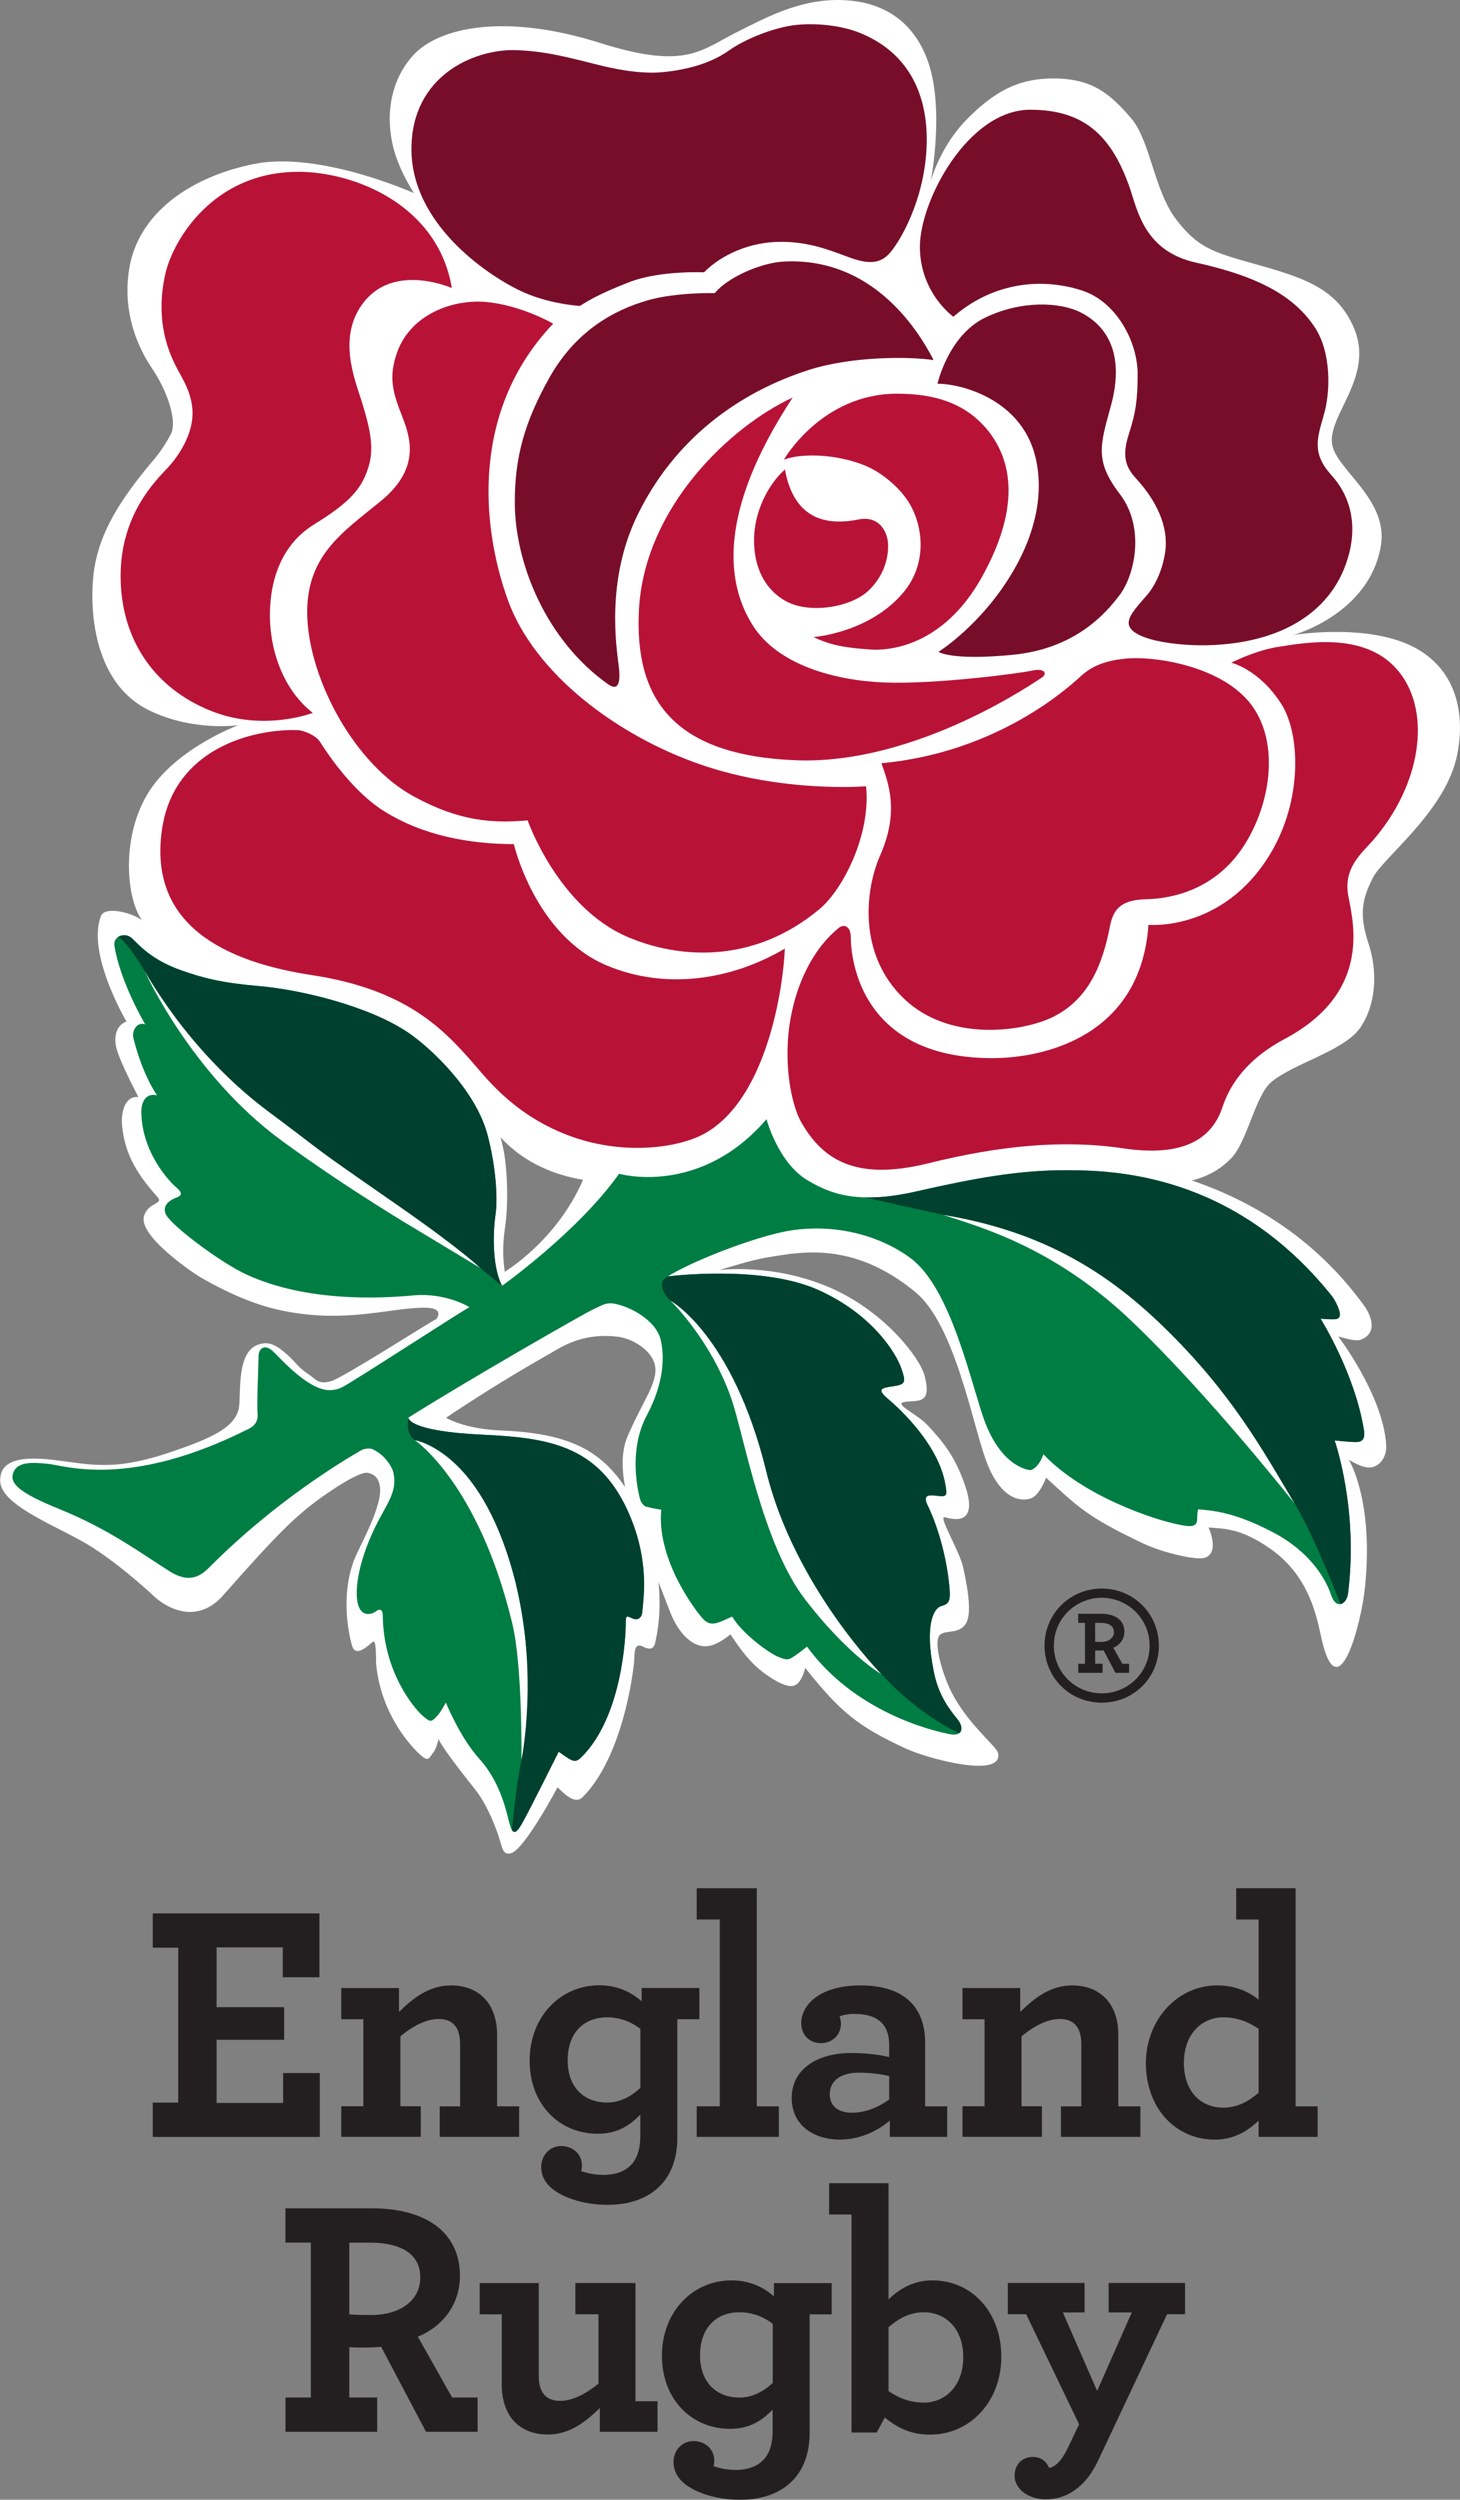
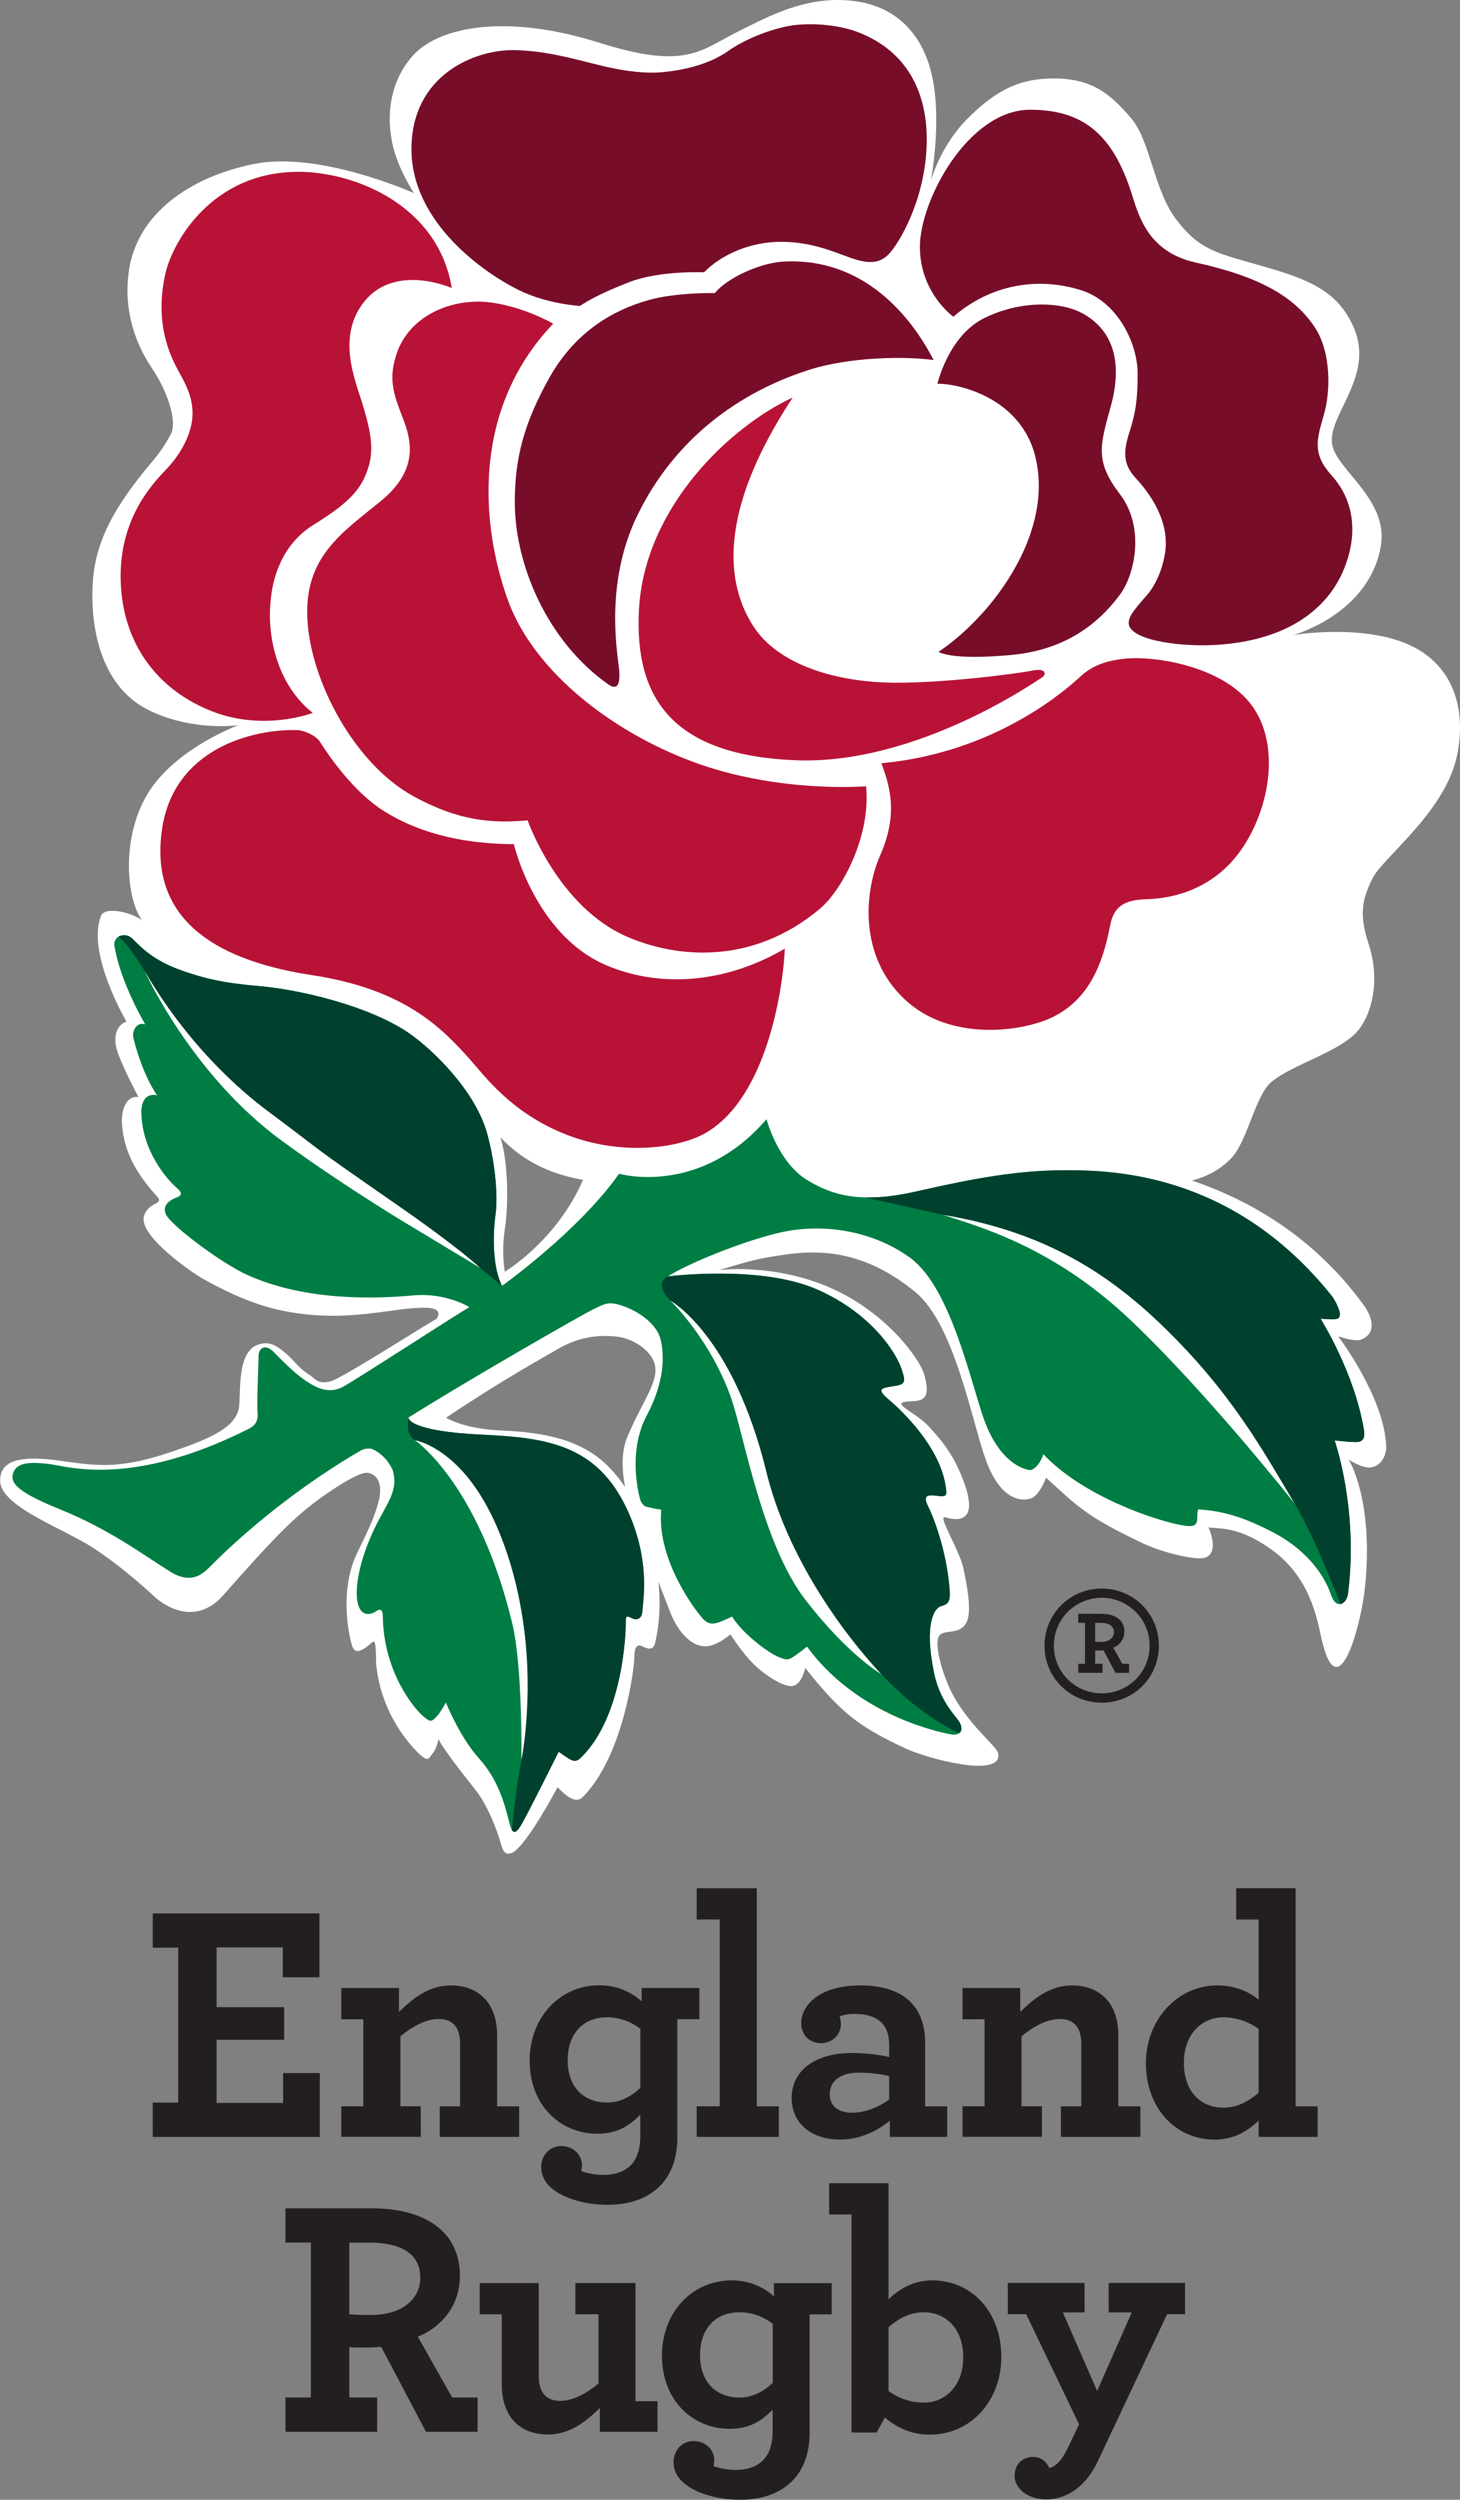
<svg xmlns="http://www.w3.org/2000/svg" viewBox="0 0 250.91 429.42" data-name="Layer 2" id="Layer_2">
  <rect x="0" y="0" width="250.91" height="429.42" fill="#808080" stroke="none" />
  <g id="Logo">
    <g>
      <path style="fill: #fff; stroke-width: 0px;" d="M25.78,79.73c-5.21,6.29-8.53,11.62-9.55,17.78-.86,5.22-.99,19.59,9.57,24.6,7.52,3.59,15.16,2.46,15.16,2.46,0,0-10.29,3.78-15.19,11.16-4.98,7.56-4.19,18.4-1.36,22.37.19.27-.22-.33,0,0-1.61-1.3-6.37-2.52-7.06-.75-2.51,6.5,4.39,18.14,4.39,18.14-1.72.56-2.28,2.64-1.69,4.71.72,2.59,3.74,8.25,3.74,8.25-2.38-.24-2.96,2.7-2.83,4.62.39,5.53,3.14,9.22,6.15,12.61,1.02,1.19-1.61.83-2.35,3.17-1.12,3.5,8.85,10.11,9.81,10.64,5.3,3.01,9.77,4.83,14.22,5.71,11.1,2.21,18.88-.74,24.55-.55,3.14.12,1.65,1.94,1.65,1.94-.88.35-15.93,10.03-18.08,10.67-2.23.66-2.73-.43-3.71-1.06-1.95-1.24-2.44-2.27-3.83-3.49-1.65-1.43-3.08-2.55-5.27-1.62-3.65,1.58-2.57,9.23-3.11,11.09-.83,3.06-4.57,4.85-11.27,7.14-9.14,3.12-12.91,2.52-19.44,1.6-6.68-.92-10.35-.15-10.25,3.53.13,4.36,10.78,8.08,15.84,11.36,5.4,3.46,10.73,8.52,10.73,8.52,0,0,6.22,6,11.79-.32,9.33-10.6,12.37-13.49,16.42-16.48-1.33.99,6.39-4.86,8.39-4.52,3.2.58,1.84,5.01,1.84,5.01-.69,2.59-1.52,4.32-3.66,8.77-3,6.21-1.55,13.65-.88,15.9.67,2.21,2.88-.15,3.58-.66.66-.46.5,3.1.57,3.94.91,8.86,6.31,14.37,7.67,15.56,1.39,1.19,1.37.46,2.14-.47.55-.66.91-2.32.91-2.32.5,1.21,3.28,4.9,6.39,8.79,1.61,2.04,3.07,5.3,3.95,7.97.65,2.02.7,3.26,2.14,2.84,2.36-.72,7.97-11.32,7.97-11.32,1.47,1.49,3.11,2.9,4.3,1.71,7.12-7.12,8.9-22.48,8.9-24.03s.35-2.38,1.38-1.89c1.02.53,1.88.66,2.17-.51.46-1.91,1.11-5.61.59-10.55l2.09,5.38c1.29,3.2,3.88,6.43,7.04,5.51,1.58-.45,3.24-1.89,3.24-1.89,1.81,2.75,3.35,4.7,5.21,6.21,1.81,1.46,4.38,2.99,5.64,2.63,1.47-.42,2-3.07,2-3.07,6.08,7.62,9.04,10.03,17.28,13.85,3.83,1.78,16.82,5.23,15.86.78-.25-1.24-5.6-5.21-8.37-11.23-1.25-2.76-2.62-7.41-1.79-8.84.7-1.2,2.97-.27,4.37-1.81.99-1.11,1.21-3.62-.2-10-.62-2.88-4.46-9.04-3.12-8.63,3.26.96,5.35-.09,3.34-5.77-1.71-4.83-3.87-7.4-6.28-9.98-2.01-2.14-6.13-3.76-3.92-4.08,2.16-.3,4.68.52,3.34-4.5-.78-2.99-6.72-10.88-15.99-15-9.92-4.4-19.33-3.13-19.33-3.13,5.62-1.66,6.54-1.96,11.15-2.63,5.67-.84,13.58-1.02,22.62,6.43,6.74,5.58,9.73,22.38,12.09,28.83,3.11,8.56,7.73,6.59,7.73,6.59,1.53-.52,2.61-3.56,2.61-3.56,5.44,4.96,6.99,6.72,16.74,11.32,3.43,1.61,9.04,2.89,10.51,2.45,2.71-.84.67-5.22.67-5.22,2.52.24,5.48.01,10.74,3.74,6.74,4.77,7.92,11.95,8.67,15.32,2.83,12.55,6.79-2.22,7.47-8.66,1.58-15.18-2.79-22.06-2.79-22.06,0,0,2.14,1.43,3.61,1.36,1.72-.07,2.94-1.82,2.84-3.79-.46-8.53-8.26-18.74-8.26-18.74,1.9.59,3.27.83,3.88.59,3.19-1.26,1.56-4.5.59-5.85-8.78-12.1-20-18.23-29.6-21.51,3.2-.83,5.2-2.24,6.68-3.75,2.83-2.82,4.2-10.89,6.98-13.18,3.9-3.24,12.54-5.33,15.29-9.35,2.65-3.87,3.07-9.5,1.35-14.57-1.67-5.09-.92-7.72.77-11.11,1.68-3.4,12.03-11.06,14.34-20.4.96-3.85,2-13.13-5.75-18.37-7.94-5.36-22.21-2.98-22.21-2.98,0,0,12.94-3.55,15-15.19,1.45-8.15-7.78-13.21-8.37-17.68-.69-4.93,7.22-11.49,3.83-19.7-2.7-6.53-7.91-8.55-15.82-10.8-7.89-2.24-10.75-2.76-14.67-7.85-3.98-5.07-4.49-13.57-7.86-17.54-3.68-4.28-6.79-6.91-13.61-6.84-4.84.07-9.12,1.38-14.65,7.04-4.63,4.7-6.18,10.59-6.18,10.59,0,0,2.48-12.69-.61-20.91C157.5,5.22,153.24.05,144.06,0c-6.98-.03-12.69,3.17-17.62,5.62-6.07,3.08-8.68,6.39-23.45,1.72-15.78-4.98-27.52-2.88-32.09,2.28-3.67,4.16-4.53,9.56-3.54,14.68.83,4.45,3.79,8.88,3.79,8.88,0,0-16.17-7.27-27.46-5.02-11.29,2.27-20.06,8.68-21.51,18.18-1.12,7.31,1.41,13.19,3.96,16.96,2.56,3.75,4.37,8.98,3.24,11.24-.88,1.7-2.04,3.45-3.59,5.18h0ZM100.2,202.67c-4.54,10.51-13.46,15.8-13.46,15.8-.4-3.07-.34-4.91.12-8.1.45-3.12.55-10.58-.86-15,4.27,4.57,9.47,6.5,14.2,7.3h0ZM86.26,245.74c-6.58-.25-9.6-2.2-9.6-2.2,9.86-6.6,16.38-10.15,19.18-11.79,2.75-1.59,6.06-2.65,10.34-2.12,2.48.31,5.78,2.24,6.37,4.87.66,2.91-2.22,6.34-4.78,12.44-1.05,2.58-.86,5.76-.35,8.52-4.2-6.24-9.54-9.24-21.17-9.72h0Z" />
      <path style="fill: #007d43; stroke-width: 0px;" d="M113.54,230.13c.66,2.82.66,7.3-2.41,13.06-2.91,5.53-1.78,11.86-1.13,14.35.19.72.78,1.23,1,1.27,1.52.4,2.64.52,2.64.52-.85,8.79,6.26,17.87,7.28,18.87.99,1,2.01.78,3.21.26,1.18-.51,1.69-.76,1.69-.76,1.69,2.87,6.26,6.26,7.96,6.93,1.68.7,1.85.43,2.88-.23,1-.69,2.03-1.54,2.03-1.54,8.13,11.18,21.36,14.47,24.71,15.07,1.87.33,2.38-1.02,1.2-2.54-1.2-1.52-3.31-3.96-4.14-8.35-1.58-7.96,0-10.81,1.33-11.17,1.4-.34,1.55-1.02,1.4-3.04-.59-6.93-2.9-12.53-3.75-14.22-.84-1.7,0-1.87,1.36-1.7,1.98.26,2.01.1,1.68-1.86-1.09-6.62-7.44-12.69-9.65-14.56-2.21-1.86-1.53-2.05.69-2.37,2.12-.32,2.18-.69,1.41-2.99-.99-2.9-5.23-9.51-14.38-13.58-9.78-4.35-25.78-2.29-25.78-2.29,3.61-2.27,12.41-5.84,18.7-7.39,8.31-2.08,17.07-.14,23.02,4.26,6.96,5.17,10.35,21.41,12.65,27.8,3.08,8.44,7.98,8.62,7.98,8.62,1.53-.5,2.19-2.74,2.19-2.74,6.78,7.2,19.18,11.37,23.71,12.18,1.66.29,2.73.37,2.73-1.14,0-1.37.19-1.58.19-1.58,2.49.24,6.1.45,12.63,3.85,6.56,3.37,9.27,8.12,10.17,10.84.89,2.7,2.7,1.56,2.92-.24,1.84-14.6-2.31-26.3-2.31-26.3,0,0,2.31.29,3.68.29s1.58-.86,1.34-2.21c-1.61-9.76-7.43-18.98-7.43-18.98,1.9.09,2.88.28,3.22-.27.46-.72-.77-3-1.28-3.63-16.97-21.2-37.64-21.6-45.77-21.6s-15.56,1.35-25.51,3.61c-9.94,2.26-14.65.59-18.73-1.82-5.15-3-7.14-10.55-7.14-10.55-11.5,13.37-25.34,9.37-25.34,9.37-7,9.92-20.11,19.25-20.11,19.25-1.69-3.26-1.59-9.02-1.13-12.18.46-3.16-.05-8.86-1.37-13.76-1.95-7.45-9.41-14.69-13.67-17.59-6.77-4.55-18.47-7.38-25.83-7.99-6.1-.52-9.46-1.38-13.13-2.68-4.81-1.69-6.96-4.03-8.34-5.38-1.34-1.37-3.39-.44-3.15,1.13.96,6.25,5.3,13.55,5.3,13.55-1.34-.52-2.36,1-2.03,2.35,1.61,6.51,4.06,9.82,4.06,9.82-2.37-.5-2.7,1.87-2.7,2.72,0,7.12,4.91,12.21,6.11,13.21,1.16,1,.67,1.36-.18,1.68-2.49,1-2.06,2.55-1.36,3.39,1.95,2.43,9.49,7.97,13.55,9.82,10.41,4.76,23.03,4.07,28.64,3.56,5.59-.51,9.63,2.02,9.63,2.02-.83.34-19.82,12.7-21.85,13.74-2.03,1-3.72.33-4.75-.18-2.97-1.49-5.73-4.58-7.11-5.92-1.36-1.35-2.54-.68-2.54.83s-.33,8.14-.16,9.82c.16,1.71-1.02,2.38-1.71,2.7-20.17,10.11-31.15,6.29-34.18,5.94-3.09-.34-5.44-.34-6.11,1.53-.67,1.86,1.1,3.46,8.14,6.31,8.36,3.4,13.89,7.56,18.77,10.62,3.8,2.39,5.76.36,7.11-1.01,11.02-11.01,22.5-17.91,25.81-19.81.61-.34,1.55-.32,1.84-.21,2.55,1.12,3.53,3.6,3.53,3.6,1.09,3.54-.95,5.63-3.08,9.99-2.94,6.14-3.5,11.01-2.83,13.22.69,2.2,2.43,1.55,3.1,1.05.66-.5,1.1-.19,1.12.66.08,9.83,5.43,16.04,6.77,17.23,1.36,1.19,1.53,1.19,2.38.33.84-.84,1.69-2.53,1.69-2.53.5,1.19,2.68,6.26,5.74,9.66,3.06,3.38,4.33,7.49,5.08,10.68.56,2.27,1.02,2.53,2.22.5,1.18-2.04,6.34-12.4,6.34-12.4,2.36,1.69,2.79,2.06,3.96.88,7.05-7.02,7.56-21.13,7.56-22.66s0-1.69,1.02-1.17c1.01.51,1.78,0,1.84-1.18.17-2.21,1.37-8.98-2.68-17.61-5.14-10.89-13.56-12.19-24.73-12.71-13.04-.6-12.78-2.93-12.78-2.93,9.65-6.09,29.96-17.76,31.82-18.63,1.87-.83,2.4-1.58,5.59-.34,2.29.89,5.32,2.94,5.93,5.56h0Z" />
      <path style="fill: #fff; stroke-width: 0px;" d="M161.96,208.66c16.45,2.71,27.72,9.24,38.02,19.27,11.52,11.17,16.94,20.91,22.54,30.39,0,0-15-19.01-28.21-31.53-13.41-12.74-26.24-16.11-32.36-18.14h0Z" />
      <path style="fill: #fff; stroke-width: 0px;" d="M71.29,247.39s12.09,2.02,17.4,24.82c4.05,17.48.92,30.15.92,30.15,0,0,.22-16.06-1.57-23.46-5.81-24.14-16.75-31.51-16.75-31.51h0Z" />
      <path style="fill: #fff; stroke-width: 0px;" d="M24.86,166.78s8.1,14.61,21.71,24.48c13.3,9.68,3.39,3.06,21.5,15.58,11.35,7.83,14.5,11,14.5,11l-10.99-6.63s-11.5-6.74-23.15-15.25c-15.61-11.41-23.58-29.18-23.58-29.18h0Z" />
      <path style="fill: #fff; stroke-width: 0px;" d="M115.16,223.37s10.75,5.84,16.58,29.52c4.92,19.89,19.8,34.75,19.8,34.75,0,0-5.73-3.23-13.12-12.81-7.4-9.55-10.57-28.35-12.76-34.64-3.56-10.15-10.49-16.82-10.49-16.82h0Z" />
      <path style="fill: #770d29; stroke-width: 0px;" d="M147.74,5.64c7.94,3.18,11.71,9.98,11.52,18.97-.21,9.82-4.9,17.45-6.6,19.13-1.69,1.69-3.74,1.53-6.61.51-2.89-1.03-6.6-2.71-11.85-2.71s-10.19,2.17-13.21,5.24c0,0-7.61-.35-12.86,1.69-5.25,2.04-7.13,3.24-8.46,4.08,0,0-5.53-.27-10.51-2.72-5.78-2.83-18.45-11.51-18.45-24.21s10.86-17.16,17.75-17.01c5.41.13,9.82,1.42,14.57,2.59,4.75,1.19,8.34,1.43,10.7,1.21,3.31-.3,7.94-1.18,11.5-3.71,2.81-2,7.83-4.03,11.68-4.43,4.26-.4,8.31.35,10.84,1.37h0Z" />
      <path style="fill: #770d29; stroke-width: 0px;" d="M177.03,18.85c9.17,0,13.95,4.32,17.12,13.39,1.34,3.88,2.51,10.9,11.34,12.86,10.93,2.4,17.01,5.85,20.5,11.18,2.79,4.26,2.71,10.99,1.5,15.05-1.17,4.07-2.03,6.61,1.36,10.34,2.93,3.21,4.94,8.47,2.38,15.41-2.52,6.94-9.35,13.01-22.52,13.72-6.26.34-15.25-.92-14.72-4.06.17-1,.76-1.83,3.14-4.53,1.64-1.91,2.76-4.77,3.13-7.5.57-4.35-1.54-8.71-5-12.49-1.88-2.03-2.45-3.92-1.26-7.65,1.2-3.73,1.51-5.94,1.51-10.34,0-5.42-3.57-12.42-9.63-14.35-7.45-2.37-15.6-1.06-22.04,4.53,0,0-5.75-4.07-5.75-12.02s8.29-23.54,18.96-23.54h0Z" />
-       <path style="fill: #b81237; stroke-width: 0px;" d="M220.13,120.81c3.42,5.26,3.7,16.76-1.85,25.91-8.11,13.38-20.91,12.15-20.91,12.15-1.34,19.13-17.85,22.9-26.86,22.9-23.69,0-24.29-18.67-24.29-20.69s-1.2-2.38-2.03-1.71c-5.74,4.6-8.47,12.89-8.8,19.67-.35,6.77,1.18,11.85,2.38,13.87,3.67,6.32,9.3,9.99,21.66,6.95,12.35-3.07,23.29-4.13,33.62-2.59,10.35,1.54,15.22-1.63,17.03-7.06,1.6-4.89,5.25-8.82,10.56-11.66,14.73-7.78,12.12-19.33,11.12-24.41-1.02-4.96,2.11-7.4,4.22-9.81,8.27-9.56,10-21.86,4.55-28.79-5.42-6.96-15.53-5.28-20.97-4.4-3.23.51-6.6,2.03-7.97,2.7,0,0,4.74,1.1,8.54,6.98h0Z" />
      <path style="fill: #b81237; stroke-width: 0px;" d="M134.88,162.94c-.26,6.51-2.97,25.49-13.54,31.64-4.39,2.59-14.23,4.1-23.88.38-9.66-3.74-14.25-10.26-16.77-13.05-4.81-5.38-11.24-12-27.09-14.4-14.93-2.28-28.08-8.58-25.78-24.89,1.96-14.11,15.7-17.42,23.3-17.2,1.1.04,3.16.92,3.82,1.94,1.85,2.92,6.04,8.85,11.04,11.97,6.79,4.25,14.7,5.65,22.33,5.68,0,0,3.6,15.59,15.91,20.82,10.09,4.26,21.44,2.57,30.67-2.88h0Z" />
      <path style="fill: #b81237; stroke-width: 0px;" d="M51.23,29.51c9.79,0,24.06,5.76,26.42,19.97,0,0-9.75-4.34-15.08,2.37-4.73,5.95-1.55,13.4-.35,17.29,1.18,3.9,2.16,7.48,1.18,10.83-1.1,3.76-2.95,6.14-9.49,10.16-5.69,3.54-7.13,9.51-7.43,13.39-.61,7.13,1.87,14.72,7.27,18.94,0,0-8.39,3.28-17.44-.32-10.02-3.98-15.58-12.55-15.58-23.19s6.09-16.44,8.13-18.64c2.03-2.2,4.23-5.74,4.23-9.3s-1.94-6.24-2.88-8.14c-1.61-3.17-3.47-8.41-1.79-15.86,1.33-5.77,8.23-17.49,22.8-17.49h0Z" />
      <path style="fill: #b81237; stroke-width: 0px;" d="M68.32,60.34c-1.73,4.61-.66,7.44.86,11.35,1.52,3.9,2.87,8.96-3.74,14.39-6.61,5.41-13.13,9.51-12.62,20.2.51,10.66,8.08,25.02,18.37,30.58,7.89,4.29,13.56,4.58,19.49,4.07,0,0,5.18,14.89,17.19,20.03,8.39,3.59,21.31,4.91,32.94-4.77,4.07-3.38,8.88-12.83,8.03-21.12,0,0-14.22,1.18-28.45-3.74-14.22-4.9-28.61-15.56-33.18-28.44-4.57-12.87-6.18-32.54,7.86-47.29,0,0-5.51-3.21-11.68-3.74-5.83-.44-12.7,2.22-15.08,8.48h0Z" />
      <path style="fill: #770d29; stroke-width: 0px;" d="M160.45,61.86c-3.81-7.41-11.93-17.64-25.74-16.93-4.14.21-9.83,2.87-11.86,5.42,0,0-6.55-.16-11.36,1.19-6.17,1.73-12.59,5.45-17.01,13.23-4.39,7.79-6.01,13.86-6.01,21.48,0,10.7,5.54,23.93,16.09,31.33,1.7,1.18,2.13-.3,1.77-3.18-.33-2.89-2.3-14.61,3.23-25.92,6.34-13.01,17.28-21,29.28-24.88,7.2-2.35,17.03-2.42,21.61-1.74h0Z" />
      <path style="fill: #b81237; stroke-width: 0px;" d="M136.23,68.29c-10.67,4.92-25.46,18.79-26.42,36.42-.83,15.56,6.1,25.05,26.93,25.89,20.83.83,41.5-13.72,42.33-14.22.84-.51.69-1.7-1.7-1.18-2.36.51-16.74,2.38-25.41,2.04-8.62-.35-18.24-3.06-22.5-9.67-4.67-7.24-6.26-19.47,6.77-39.28h0Z" />
-       <path style="fill: #b81237; stroke-width: 0px;" d="M169.29,73.36c5.88,6.74,5.06,15.85-.69,26.02-5.75,10.16-13.83,12.53-19.07,12.19-5.26-.34-7.33-1.02-9.74-2.13,0,0,9.52-.68,15.38-7.57,4.14-4.86,3.58-11.19,1.14-15.36-1.49-2.49-3.88-4.43-5.66-5.52-4.17-2.59-11.88-3.54-15.94-2.02,0,0,6.44-11.34,19.47-11.34,6.28,0,11.38,1.53,15.11,5.75h0Z" />
-       <path style="fill: #b81237; stroke-width: 0px;" d="M134.9,80.64c-3.05,2.73-5,7.13-5.27,11.03-.32,4.66,1.18,9.13,5.25,11.5,4.06,2.37,11.23,1.21,14.31-1.65,3.47-3.22,3.56-7.2,3.39-8.52-.29-2.22-1.89-4.4-5.02-3.77-2.44.51-4.41.43-5.83.09-1.64-.38-5.6-1.68-6.83-8.68h0Z" />
-       <path style="fill: #770d29; stroke-width: 0px;" d="M185.83,53.72c5.92,3.11,6.95,9.14,5.11,15.91-1.85,6.79-2.89,9.49,1.52,15.25,4.39,5.77,2.54,13.89,0,17.28-2.54,3.39-7.81,9.3-18.46,10.33-10.67,1.02-12.71-.52-12.71-.52,0,0,7.54-4.69,12.94-14.05,3.49-6.02,5.35-13,3.66-19.62-2.45-9.63-12.54-12.38-16.78-12.38,0,0,1.87-8.29,8.15-11.33,6.25-3.05,13.03-2.73,16.57-.86h0Z" />
+       <path style="fill: #770d29; stroke-width: 0px;" d="M185.83,53.72c5.92,3.11,6.95,9.14,5.11,15.91-1.85,6.79-2.89,9.49,1.52,15.25,4.39,5.77,2.54,13.89,0,17.28-2.54,3.39-7.81,9.3-18.46,10.33-10.67,1.02-12.71-.52-12.71-.52,0,0,7.54-4.69,12.94-14.05,3.49-6.02,5.35-13,3.66-19.62-2.45-9.63-12.54-12.38-16.78-12.38,0,0,1.87-8.29,8.15-11.33,6.25-3.05,13.03-2.73,16.57-.86h0" />
      <path style="fill: #b81237; stroke-width: 0px;" d="M151.48,131.12c1.21,3.37,3.08,8.35-.19,15.75-2.77,6.28-3.73,17.28,4.09,24.71,7.8,7.46,20.43,5.69,25.65,3.08,6.09-3.05,8.46-8.96,9.74-15.61.62-3.27,2.33-4.47,6.25-4.58,3.94-.09,11.95-1.35,17.03-9.62,4.07-6.59,5.77-16.24,1.62-22.88-4.65-7.45-17.13-9.37-22.37-8.82-3.21.34-5.59,1.18-7.62,3.06-2.02,1.85-14.22,13.04-34.19,14.9h0Z" />
      <path style="fill: #00402e; stroke-width: 0px;" d="M153.43,205.43c1.29-.18,2.68-.44,4.18-.78,9.96-2.26,17.4-3.61,25.51-3.61s28.8.4,45.77,21.6c.51.63,1.74,2.91,1.28,3.63-.35.55-1.33.36-3.22.27,0,0,5.82,9.23,7.43,18.98.24,1.35,0,2.21-1.34,2.21s-3.68-.29-3.68-.29c0,0,4.15,11.7,2.31,26.3-.11.97-.69,1.74-1.32,1.82,0,0-4.11-10.96-7.83-17.24-5.64-9.45-11.02-19.22-22.54-30.39-10.3-10.03-21.57-16.55-38.02-19.27-2.44-.54-13.29-2.95-13.29-2.95,1.44.03,3-.05,4.76-.28h0Z" />
      <path style="fill: #00402e; stroke-width: 0px;" d="M89.62,302.36s3.13-15.45-1.37-31.86c-5.94-21.74-16.95-23.11-16.95-23.11,0,0-1.69-.83-1.09-3.85,0,0-.26,2.33,12.78,2.93,11.16.52,19.59,1.81,24.73,12.71,4.05,8.63,2.85,15.41,2.68,17.61-.06,1.18-.83,1.68-1.84,1.18-1.02-.51-1.02-.34-1.02,1.17s-.51,15.63-7.56,22.66c-1.16,1.18-1.59.8-3.96-.88,0,0-5.16,10.36-6.34,12.4-.81,1.41-1.28,1.72-1.7,1.04,0,0,.59-6.93,1.63-11.98h0Z" />
      <path style="fill: #00402e; stroke-width: 0px;" d="M20.32,160.94s1.39-.79,2.49.38c1.34,1.36,3.53,3.69,8.34,5.38,3.67,1.31,7.02,2.17,13.13,2.68,7.36.61,19.06,3.44,25.83,7.99,4.26,2.9,11.72,10.14,13.67,17.59,1.32,4.9,1.84,10.6,1.37,13.76-.46,3.17-.56,8.92,1.13,12.18l-3.72-3.06s-3.19-3.15-14.5-11c-16.15-11.24-10.61-7.4-21.5-15.58-2.89-2.16-13.21-9.87-21.71-24.48-.66-1.13-3.24-5.2-4.54-5.84h0Z" />
      <path style="fill: #00402e; stroke-width: 0px;" d="M114.76,219.28s16-2.06,25.78,2.29c9.15,4.07,13.39,10.68,14.38,13.58.78,2.3.72,2.67-1.41,2.99-2.22.31-2.89.51-.69,2.37,2.2,1.87,8.56,7.94,9.65,14.56.33,1.96.3,2.12-1.68,1.86-1.36-.17-2.2,0-1.36,1.7.85,1.68,3.15,7.28,3.75,14.22.15,2.03,0,2.7-1.4,3.04-1.33.36-2.91,3.21-1.33,11.17.83,4.39,2.94,6.84,4.14,8.35.75.99.81,1.89.27,2.32,0,0-6.55-2.76-13.33-10.08,0,0-15.12-15.49-19.8-34.75-5.74-23.68-16.58-29.52-16.58-29.52-1.31-1.3-2.16-3.25-.4-4.09h0Z" />
    </g>
    <g>
      <path style="fill: #231f20; stroke-width: 0px;" d="M26.25,361.19h4.38v-26.61h-4.38v-5.89h28.65v10.97h-6.3v-5.13h-11.38v10.27h11.61v5.6h-11.61v10.85h11.44v-5.13h6.3v10.97h-28.71v-5.89Z" />
      <path style="fill: #231f20; stroke-width: 0px;" d="M68.57,345.61c2.45-2.39,5.19-4.55,8.93-4.55,3.03,0,5.25,1.23,6.59,3.27.87,1.4,1.34,3.15,1.34,5.25v12.25h3.79v5.25h-13.65v-5.25h3.5v-10.68c0-1.05-.18-1.98-.52-2.63-.58-1.11-1.63-1.69-3.15-1.69-2.22,0-4.55,1.28-6.59,2.97v12.02h3.5v5.25h-13.66v-5.25h3.79v-14.94h-3.79v-5.37h9.92v4.08Z" />
      <path style="fill: #231f20; stroke-width: 0px;" d="M116.41,367.14c0,3.15-.82,5.78-2.39,7.7-2.1,2.57-5.43,3.91-9.57,3.91-4.43,0-8.23-1.4-10.04-3.21-.99-.99-1.4-2.1-1.4-3.33,0-1.81,1.34-3.56,3.44-3.56,1.98,0,3.56,1.4,3.56,3.33,0,.29-.06.76-.12.99,1.05.35,2.28.64,3.79.64,2.28,0,4.09-.7,5.19-2.22.76-1.05,1.17-2.51,1.17-4.44v-3.68c-1.93,1.93-3.97,3.27-7.35,3.27-6.48,0-11.67-4.96-11.67-12.54s5.31-12.96,11.96-12.96c3.27,0,5.6,1.28,7.29,2.74v-2.28h9.92v5.37h-3.79v20.25ZM97.56,353.95c0,4.67,2.86,7.23,6.77,7.23,2.16,0,4.08-.99,5.72-2.51v-10.15c-1.52-1.17-3.44-1.98-5.72-1.98-3.91,0-6.77,2.57-6.77,7.41Z" />
      <path style="fill: #231f20; stroke-width: 0px;" d="M119.73,361.83h3.97v-32.09h-3.97v-5.37h10.33v37.46h3.79v5.25h-14.12v-5.25Z" />
      <path style="fill: #231f20; stroke-width: 0px;" d="M136.06,360.37c0-4.79,4.2-7.7,10.27-7.7,2.62,0,5.08.35,6.48.7v-2.04c0-1.52-.35-2.68-.99-3.5-1.05-1.34-2.74-1.87-5.02-1.87-1.11,0-1.92.18-2.51.41.12.35.23.93.23,1.28,0,1.93-1.52,3.33-3.44,3.33s-3.38-1.34-3.38-3.44c0-3.15,3.21-6.48,10.15-6.48,4.38,0,7.35,1.23,9.16,3.44,1.34,1.63,1.98,3.85,1.98,6.42v10.91h3.79v5.25h-9.86v-2.8c-2.04,1.75-5.13,3.27-8.58,3.27-4.38,0-8.29-2.39-8.29-7.18ZM152.81,360.66v-4.03c-1.46-.35-3.27-.58-5.25-.58-3.09,0-4.96,1.4-4.96,3.73,0,2.04,1.52,3.15,3.79,3.15s4.49-.88,6.42-2.27Z" />
      <path style="fill: #231f20; stroke-width: 0px;" d="M175.33,345.61c2.45-2.39,5.19-4.55,8.93-4.55,3.03,0,5.25,1.23,6.59,3.27.88,1.4,1.34,3.15,1.34,5.25v12.25h3.79v5.25h-13.65v-5.25h3.5v-10.68c0-1.05-.17-1.98-.53-2.63-.58-1.11-1.63-1.69-3.15-1.69-2.22,0-4.55,1.28-6.59,2.97v12.02h3.5v5.25h-13.65v-5.25h3.79v-14.94h-3.79v-5.37h9.92v4.08Z" />
      <path style="fill: #231f20; stroke-width: 0px;" d="M196.93,354.42c0-7.41,5.37-13.36,12.25-13.36,3.27,0,5.66,1.23,7.12,2.45v-13.77h-3.85v-5.37h10.21v37.46h3.79v5.25h-10.15v-2.8c-1.87,1.81-4.26,3.27-7.53,3.27-6.77,0-11.84-5.43-11.84-13.13ZM216.3,359.49v-10.97c-1.69-1.17-3.68-1.98-6.07-1.98-3.56,0-6.77,2.74-6.77,7.82s3.03,7.7,6.77,7.7c2.39,0,4.32-1.05,6.07-2.57Z" />
    </g>
    <g>
      <path style="fill: #231f20; stroke-width: 0px;" d="M49.05,411.85h4.37v-26.61h-4.37v-5.89h14.88c8.81,0,15.11,3.79,15.11,11.61,0,4.96-3.03,8.75-7.23,10.44l5.89,10.45h4.38v5.89h-8.87l-7.7-14.59c-.82.06-1.58.12-2.33.12-1.23,0-2.33,0-3.15-.06v8.64h4.79v5.89h-15.76v-5.89ZM72.22,391.2c0-4.03-3.33-5.95-8.63-5.95h-3.56v12.31c.7.06,1.63.12,3.74.12,4.96,0,8.46-2.45,8.46-6.47Z" />
      <path style="fill: #231f20; stroke-width: 0px;" d="M87.51,414.83c-.81-1.34-1.28-3.09-1.28-5.13v-12.14h-3.79v-5.37h10.15v15.93c0,1.11.17,1.92.52,2.62.58,1.11,1.63,1.69,3.15,1.69,2.22,0,4.55-1.29,6.59-2.97v-11.91h-3.97v-5.37h10.33v20.31h3.79v5.25h-9.92v-4.08c-2.45,2.39-5.19,4.55-8.93,4.55-3.09,0-5.37-1.29-6.65-3.39Z" />
      <path style="fill: #231f20; stroke-width: 0px;" d="M139.15,417.81c0,3.15-.82,5.78-2.39,7.7-2.1,2.57-5.43,3.91-9.57,3.91-4.43,0-8.23-1.4-10.04-3.21-.99-.99-1.4-2.1-1.4-3.32,0-1.81,1.34-3.56,3.44-3.56,1.98,0,3.56,1.4,3.56,3.33,0,.29-.06.76-.12.99,1.05.35,2.28.64,3.79.64,2.28,0,4.08-.7,5.19-2.22.76-1.05,1.17-2.51,1.17-4.43v-3.68c-1.92,1.92-3.97,3.27-7.35,3.27-6.48,0-11.67-4.96-11.67-12.55s5.31-12.95,11.96-12.95c3.27,0,5.6,1.28,7.29,2.74v-2.27h9.92v5.37h-3.79v20.25ZM120.31,404.62c0,4.67,2.86,7.24,6.77,7.24,2.16,0,4.08-.99,5.72-2.51v-10.16c-1.52-1.17-3.44-1.98-5.72-1.98-3.91,0-6.77,2.57-6.77,7.41Z" />
      <path style="fill: #231f20; stroke-width: 0px;" d="M152.06,415.3l-1.4,2.57h-4.32v-37.46h-3.85v-5.37h10.21v19.96c1.87-1.81,4.26-3.27,7.53-3.27,6.77,0,11.85,5.43,11.85,13.13s-5.37,13.37-12.25,13.37c-3.27,0-5.6-1.17-7.76-2.92ZM165.54,404.91c0-4.9-3.04-7.7-6.77-7.7-2.39,0-4.32,1.05-6.07,2.57v10.97c1.69,1.17,3.67,1.98,6.07,1.98,3.56,0,6.77-2.74,6.77-7.82Z" />
      <path style="fill: #231f20; stroke-width: 0px;" d="M179.85,429.36c-3.38,0-5.48-1.99-5.48-4.03,0-2.16,1.46-3.27,3.15-3.27,1.52,0,2.39.93,2.8,1.92.64-.18,1.34-.58,2.04-1.52.41-.52.76-1.17,1.17-1.98l1.92-4.03-9.1-18.91h-3.15v-5.37h13.19v5.07h-3.73l5.89,13.48,5.95-13.48h-3.97v-5.07h13.13v5.37h-3.09l-11.96,25.38c-.58,1.17-1.23,2.22-1.99,3.09-1.87,2.16-4.2,3.33-6.77,3.33Z" />
    </g>
    <g>
      <path style="fill: #231f20; stroke-width: 0px;" d="M179.51,282.7c0-5.47,4.35-9.81,9.83-9.81s9.82,4.34,9.82,9.81-4.31,9.79-9.82,9.79-9.83-4.34-9.83-9.79h0ZM181.11,282.7c0,4.62,3.74,8.19,8.23,8.19s8.23-3.57,8.23-8.19-3.74-8.23-8.23-8.23-8.23,3.6-8.23,8.23h0Z" />
      <path style="fill: #231f20; stroke-width: 0px;" d="M185.3,285.81h1.16v-7.03h-1.16v-1.56h3.93c2.33,0,4,1,4,3.07,0,1.31-.8,2.31-1.91,2.76l1.56,2.76h1.16v1.56h-2.34l-2.04-3.86c-.21.02-.42.03-.62.03-.33,0-.62,0-.83-.02v2.28h1.27v1.56h-4.17v-1.56ZM191.43,280.35c0-1.06-.88-1.57-2.28-1.57h-.94v3.25c.19.02.43.03.99.03,1.31,0,2.24-.65,2.24-1.71Z" />
    </g>
  </g>
</svg>